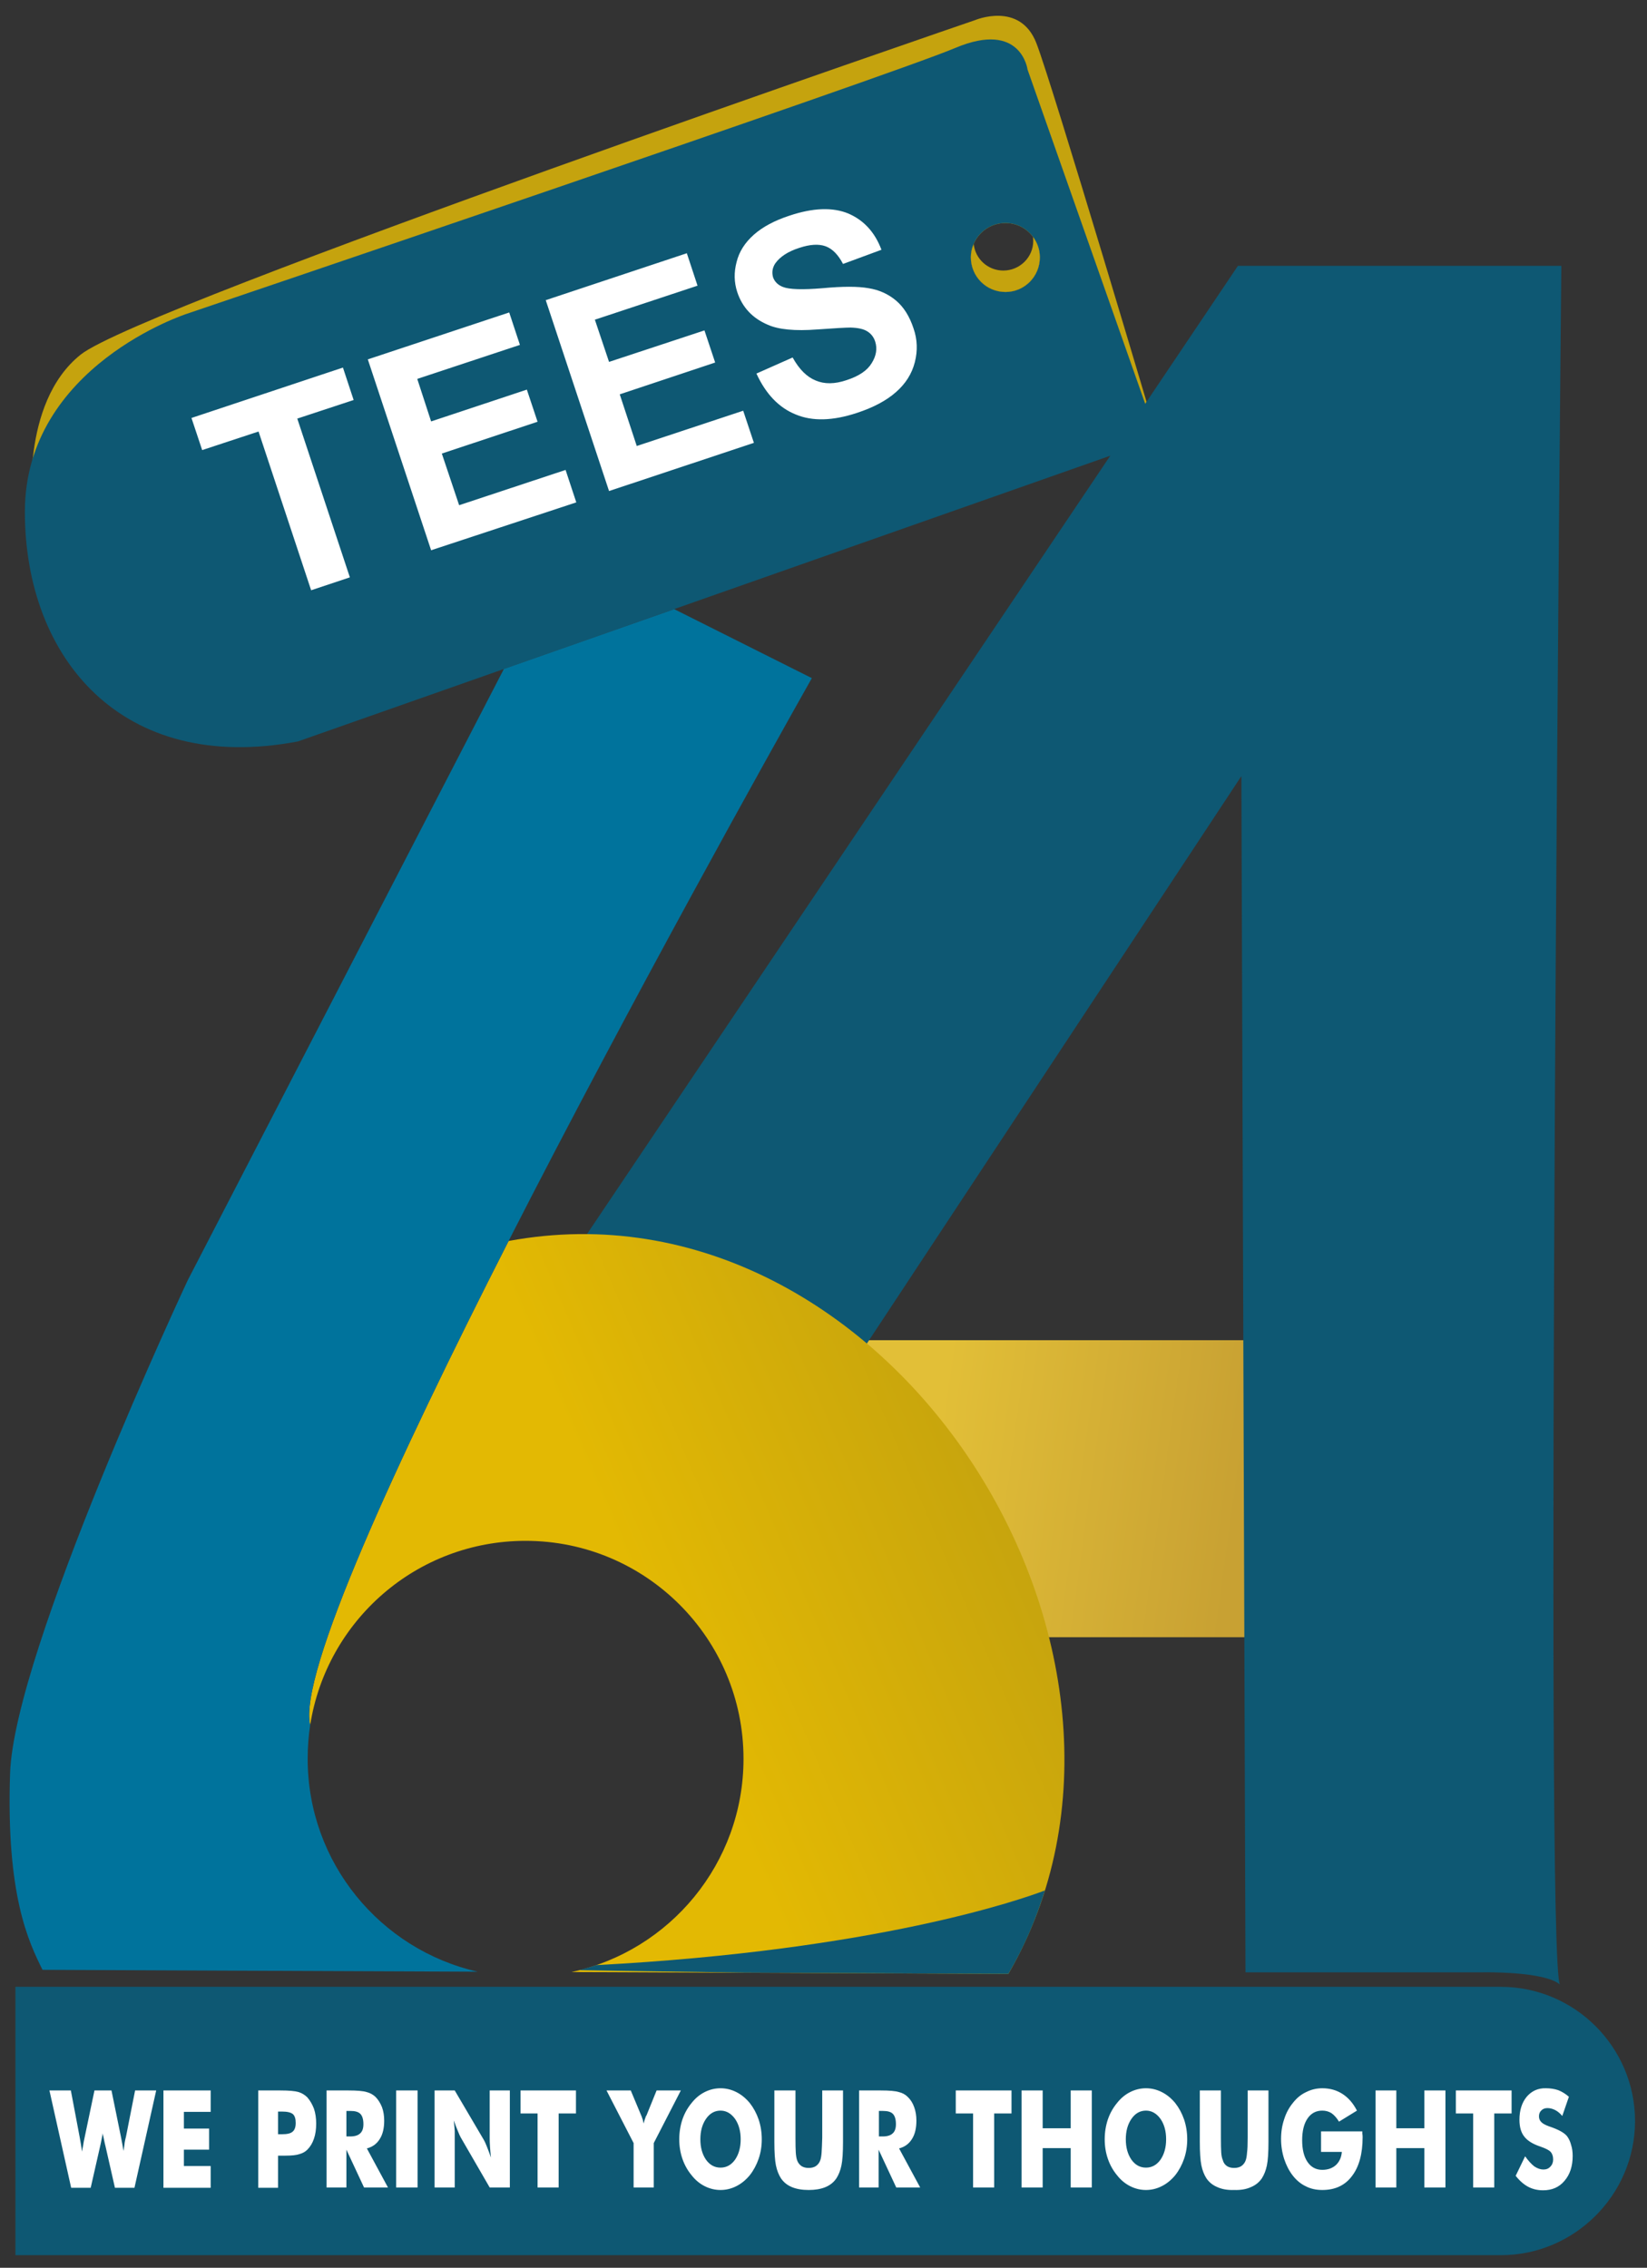
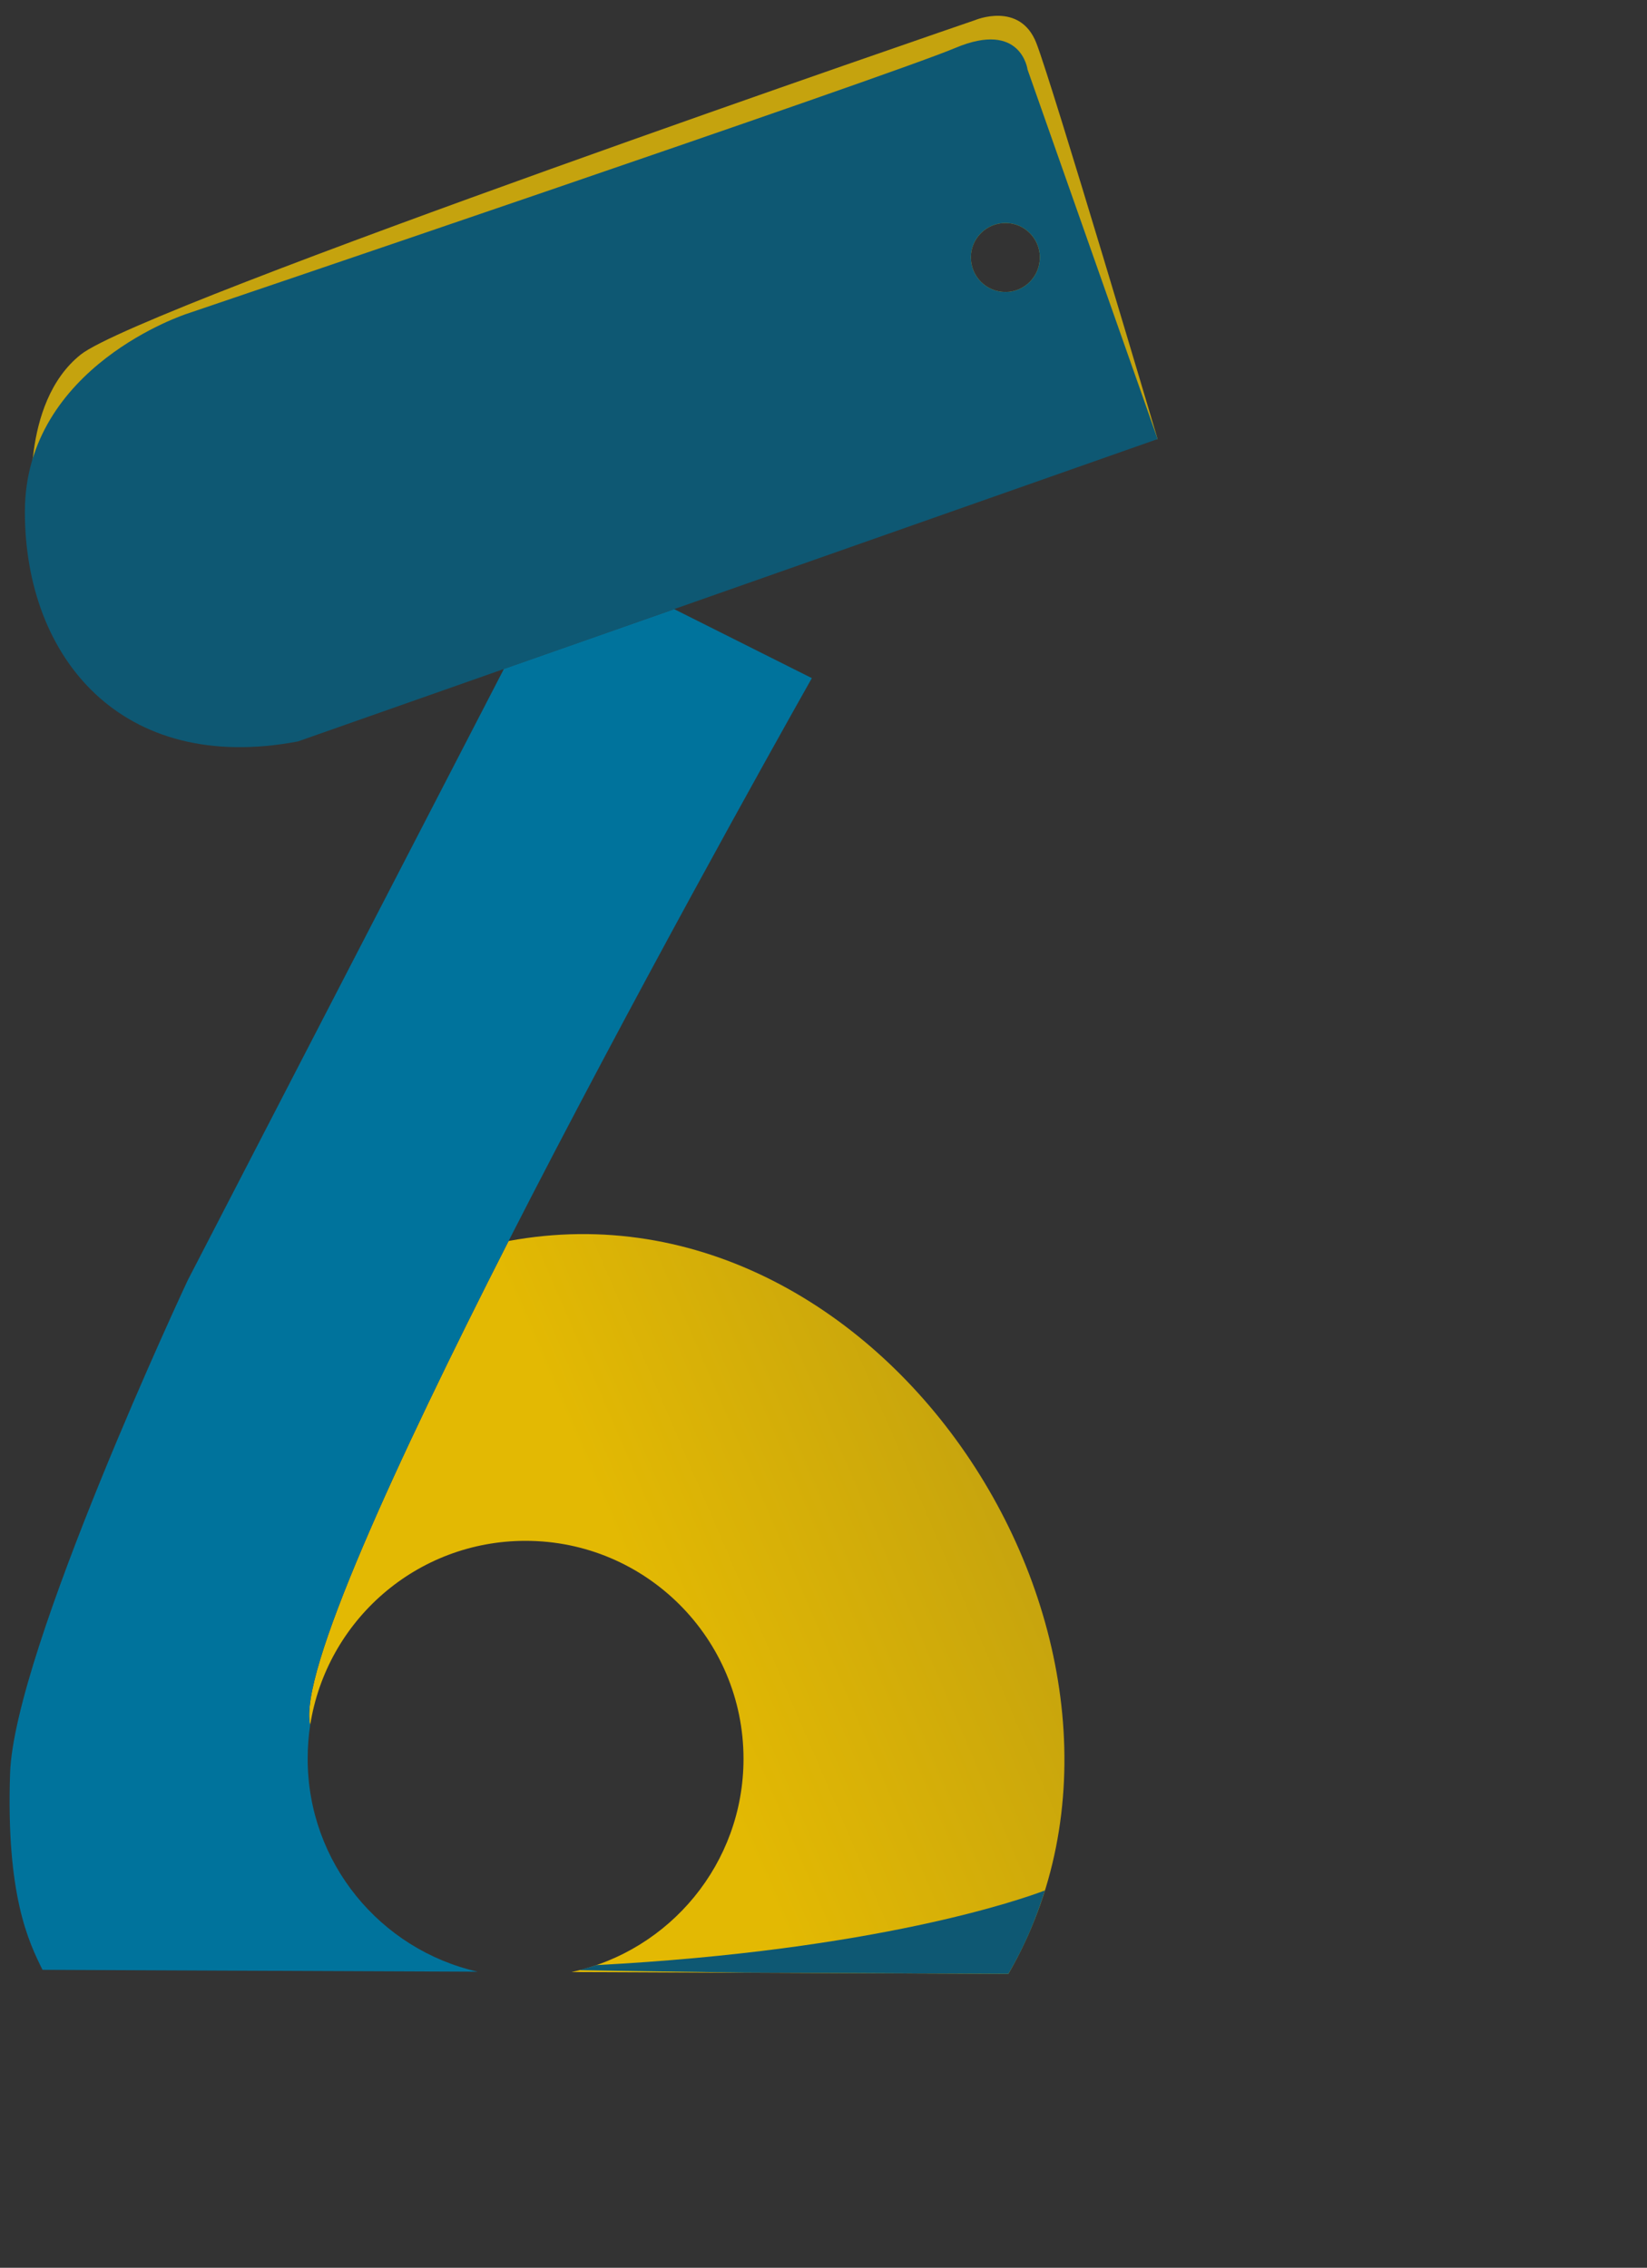
<svg xmlns="http://www.w3.org/2000/svg" viewBox="0 0 523 720" width="523" height="720">
  <rect x="0" y="0" width="523" height="720" fill="#333333" stroke="none" />
  <title>New Project</title>
  <defs>
    <linearGradient id="g1" x2="1" gradientUnits="userSpaceOnUse" gradientTransform="matrix(96.572,13.45,-9.595,68.891,298.367,450.301)">
      <stop offset="0" stop-color="#e2bf37" />
      <stop offset="1" stop-color="#c8a133" />
    </linearGradient>
    <linearGradient id="g2" x2="1" gradientUnits="userSpaceOnUse" gradientTransform="matrix(115.927,-50.178,60.686,140.206,201.957,505.289)">
      <stop offset="0" stop-color="#e3b903" />
      <stop offset="1" stop-color="#c5a30e" />
    </linearGradient>
  </defs>
  <style>		.s0 { fill: #c5a30e } 		.s1 { fill: url(#g1) } 		.s2 { fill: #0e5873 } 		.s3 { fill: #ffffff } 		.s4 { fill: url(#g2) } 		.s5 { fill: #00739c } 	</style>
  <g id="Folder 1">
    <path id="Path 1" fill-rule="evenodd" class="s0" d="m10.3 162.5c0 0-4.1-34.4 15.3-49.9 19.5-15.6 284-106.2 284-106.2 0 0 14.3-6.1 19.5 7.3 5.2 13.4 38.5 125.7 38.5 125.7 0 0-334 44.3-357.3 23.1zm319.9-80.8c0-6-4.9-10.9-10.9-10.9-6.1 0-11 4.9-11 10.9 0 6.1 4.9 11 11 11 6 0 10.9-4.9 10.9-11z" />
-     <path id="Path 2" class="s1" d="m416.3 425.5v94.3h-148v-94.3z" />
-     <path id="Path 3" class="s2" d="m495.8 84.4h-102.7l-238.1 354.1 108.1 6.5 131.1-198.6 1.3 379.8h75.5c0 0 19.4-0.4 24.4 3.9-5-4.3 0.4-545.7 0.4-545.7zm-490.9 546.4h471.7c23.4 0 42.6 19.1 42.6 42.6 0 23.4-19.2 42.6-42.6 42.6h-471.7z" />
    <path id="Path 4" fill-rule="evenodd" class="s2" d="m7.9 162.5c0-46.3 51.5-62.9 51.5-62.9 0 0 223-75.5 244-84.4 20.9-8.8 22.9 6.9 22.9 6.9l41.3 117.3-273 96c-56 10.6-86.7-26.6-86.7-72.9zm322.3-80.8c0-6-4.9-10.9-10.9-10.9-6.1 0-11 4.9-11 10.9 0 6.1 4.9 11 11 11 6 0 10.9-4.9 10.9-11z" />
-     <path id="Path 5" class="s3" d="m98.8 187.4l-16.7-50.4-17.9 5.9-3.4-10.2 48.1-16 3.4 10.3-17.9 5.9 16.7 50.4zm38.1-12.7l-20.1-60.6 44.9-14.9 3.4 10.3-32.6 10.8 4.4 13.5 30.4-10.1 3.4 10.2-30.4 10.1 5.5 16.4 33.8-11.2 3.4 10.3zm56.5-18.8l-20.1-60.6 44.8-14.9 3.4 10.3-32.6 10.8 4.5 13.4 30.3-10 3.4 10.2-30.3 10.1 5.4 16.4 33.8-11.2 3.4 10.2zm46.8-37.3l11.5-5.1q3.1 5.6 7.3 7.3 4.2 1.8 9.8-0.1 5.9-1.9 8-5.4 2.2-3.5 1.1-6.9-0.7-2.1-2.5-3.2-1.7-1.1-5.3-1.2-2.3 0-10.6 0.6-10.6 0.8-15.7-1.5-7.3-3.1-9.7-10.4-1.5-4.6-0.2-9.5 1.2-4.9 5.5-8.7 4.2-3.7 11.2-6 11.3-3.8 18.8-0.7 7.4 3.2 10.5 11.5l-12.2 4.5q-2.3-4.4-5.5-5.6-3.3-1.2-8.4 0.5-5.3 1.7-7.6 4.9-1.4 2.1-0.7 4.5 0.8 2.1 3.1 3 3 1.2 12.6 0.4 9.6-0.9 14.6 0 5 0.8 8.7 3.9 3.7 3.1 5.6 8.9 1.8 5.2 0.4 10.7-1.4 5.5-6 9.5-4.5 4-12.4 6.6-11.5 3.8-19.4 0.5-8-3.2-12.5-13z" />
    <path id="Path 6" class="s4" d="m320.2 626.7c59.2-102.1-38.3-255-158.7-232.7-35.8 70.3-66.8 137.6-63 153.7 5.2-33.2 33.8-58.5 68.4-58.5 38.2 0 69.2 31 69.2 69.2 0 33.2-23.4 61-54.6 67.7z" />
    <path id="Path 7" class="s2" d="m331.8 600.2c-7.1 2.7-53.1 19-142.4 23.7q-2.8 0.9-5.6 1.6c15 0.3 33.7 0.5 52.6 0.8l83.8 0.4c5-8.5 8.8-17.4 11.6-26.5z" />
    <path id="Path 8" class="s5" d="m98.5 547.7c-3.8-16.1 27.2-83.3 63-153.7q0 0 0 0c39-76.4 83.7-156.4 96.3-178.7l-43.7-21.9-54.1 19-100.4 194.1c0 0-55.2 117.7-56.4 156.6-1.3 38.9 6 53.6 10.3 62.3l138.2 0.6c-30.9-7-54-34.6-54-67.6q0-5.5 0.8-10.7z" />
-     <path id="Path 9" class="s0" d="m328.1 76.5c0 5.2-4.3 9.4-9.5 9.4-4.9 0-8.9-3.7-9.4-8.4-0.6 1.3-0.9 2.7-0.9 4.2 0 6.1 4.9 11 11 11 6 0 10.9-4.9 10.9-11 0-2.4-0.8-4.7-2.2-6.5q0.1 0.6 0.1 1.3z" />
-     <path id="Path 10" fill-rule="evenodd" class="s3" d="m35.4 663.7l3 14.7q0.2 1 0.4 2.1 0.2 1 0.4 2.4 0.3-1.6 0.4-2.7 0.2-1.1 0.4-1.8l2.9-14.7h6.7l-6.9 30.9h-6.2l-3-13.2q-0.2-0.7-0.6-2.7-0.2-0.9-0.3-1.4 0 0.4-0.2 1.2-0.4 2.1-0.6 2.9l-3 13.2h-6.2l-6.9-30.9h6.8l2.8 14.8q0.2 1.1 0.4 2.3 0.2 1.1 0.3 2.3 0.2-0.9 0.4-1.9 0.1-0.9 0.5-2.7l3.1-14.8zm16.5 30.9v-30.9h15v6.8h-8.5v5.3h8v6.7h-8v5.2h8.5v6.9zm36.4 0h-6.3v-30.9h7q4.1 0 5.8 0.5 1.6 0.5 2.8 1.7 1.3 1.5 2.1 3.6 0.7 2.1 0.7 4.7 0 2.8-0.7 4.8-0.7 2.1-2.1 3.5-1 1-2.5 1.4-1.4 0.5-4.5 0.5h-2.3zm0-17h1.3q2.4 0 3.3-0.8 1-0.8 1-2.8 0-2-0.9-2.8-1-0.8-3.4-0.8h-1.3zm15.4 16.9v-30.8h7q4.1 0 5.7 0.5 1.6 0.4 2.8 1.5 1.3 1.3 2.1 3.3 0.7 1.9 0.7 4.3 0 3.6-1.4 5.8-1.4 2.3-4.1 3l6.7 12.4h-7.6l-5.6-12v12zm6.3-16.2h1.2q2.2 0 3.2-1 1-0.9 1-2.9 0-2.3-1-3.3-0.9-0.9-3.1-0.9h-1.3zm22.6-14.6v30.8h-6.8v-30.8zm5.4 30.8v-30.8h6.4l9.3 15.8q0.3 0.5 0.9 2 0.6 1.5 1.3 3.5-0.2-1.9-0.3-3.4-0.1-1.5-0.1-2.7v-15.2h6.4v30.8h-6.4l-9.2-15.9q-0.3-0.5-0.9-2-0.6-1.4-1.3-3.4 0.2 1.9 0.3 3.4 0 1.5 0 2.7v15.2zm32.7 0v-23.5h-5.4v-7.3h17.6v7.3h-5.5v23.5zm30.5 0v-14.1l-8.6-16.7h7.7l3.3 7.9q0 0.1 0.1 0.2 0.5 1.3 0.7 2.4 0.2-1 0.7-2.3 0.1-0.2 0.2-0.3l3.2-7.9h7.7l-8.6 16.7v14.1zm40.7-15.3q0 3.3-1 6.2-1 2.9-2.8 5.2-1.9 2.3-4.3 3.5-2.4 1.2-5 1.2-2.6 0-5-1.2-2.4-1.2-4.2-3.5-1.9-2.3-2.9-5.2-1-2.9-1-6.2 0-3.3 1-6.3 1-2.9 2.9-5.2 1.8-2.3 4.2-3.5 2.4-1.2 5-1.2 2.6 0 5 1.2 2.4 1.2 4.3 3.5 1.8 2.3 2.8 5.2 1 3 1 6.3zm-13.1 9q2.8 0 4.6-2.5 1.8-2.6 1.8-6.5 0-3.9-1.8-6.5-1.9-2.6-4.6-2.6-2.8 0-4.6 2.6-1.8 2.6-1.8 6.5 0 3.9 1.8 6.5 1.8 2.5 4.6 2.5zm17.1-24.5h6.7v15q0 3.3 0.1 4.7 0.1 1.5 0.4 2.4 0.4 1.2 1.4 1.9 0.9 0.6 2.3 0.6 1.4 0 2.3-0.6 1-0.7 1.4-1.9 0.3-0.9 0.4-2.4 0.1-1.4 0.2-4.7v-15h6.6v16.3q0 5.1-0.5 7.5-0.5 2.4-1.6 4.1-1.3 1.9-3.5 2.8-2.2 0.9-5.3 0.9-3.1 0-5.3-0.9-2.2-0.9-3.5-2.8-1.1-1.7-1.6-4.1-0.5-2.4-0.5-7.5zm26.9 30.8v-30.8h6.9q4.1 0 5.7 0.5 1.7 0.4 2.8 1.5 1.4 1.3 2.1 3.3 0.7 1.9 0.7 4.3 0 3.6-1.4 5.8-1.4 2.3-4.1 3l6.7 12.4h-7.6l-5.6-12v12zm6.3-16.2h1.2q2.2 0 3.2-1 1-0.9 1-2.9 0-2.3-1-3.3-0.9-0.9-3.1-0.9h-1.3zm29.9 16.2v-23.5h-5.5v-7.3h17.7v7.3h-5.5v23.5zm15.4 0v-30.8h6.7v12h8.9v-12h6.7v30.8h-6.7v-12.5h-8.9v12.5zm52.6-15.3q0 3.3-1 6.2-1 2.9-2.8 5.2-1.9 2.3-4.3 3.5-2.4 1.2-5 1.2-2.6 0-5-1.2-2.4-1.2-4.2-3.5-1.9-2.3-2.9-5.2-1-2.9-1-6.2 0-3.3 1-6.3 1-2.9 2.9-5.2 1.8-2.3 4.2-3.5 2.4-1.2 5-1.2 2.6 0 5 1.2 2.4 1.2 4.3 3.5 1.8 2.3 2.8 5.2 1 3 1 6.3zm-13.1 9q2.8 0 4.6-2.5 1.8-2.6 1.8-6.5 0-3.9-1.8-6.5-1.9-2.6-4.6-2.6-2.8 0-4.6 2.6-1.8 2.6-1.8 6.5 0 3.9 1.8 6.5 1.8 2.5 4.6 2.5zm17.1-24.5h6.7v15q0 3.3 0.1 4.7 0.1 1.5 0.5 2.4 0.3 1.2 1.3 1.9 0.9 0.6 2.3 0.6 1.4 0 2.3-0.6 1-0.7 1.4-1.9 0.3-0.9 0.4-2.4 0.2-1.4 0.2-4.7v-15h6.6v16.3q0 5.1-0.5 7.5-0.5 2.4-1.6 4.1-1.3 1.9-3.5 2.8-2.2 1-5.3 0.9-3.1 0.1-5.3-0.9-2.2-0.9-3.5-2.8-1.1-1.7-1.6-4.1-0.5-2.4-0.5-7.5zm38.5 19.5v-6.5h13.1q0 0.3 0 0.7 0.1 0.4 0.1 1.1 0 8-3.4 12.4-3.3 4.4-9.4 4.4-3 0-5.3-1.2-2.3-1.1-4.1-3.4-1.7-2.2-2.7-5.2-1-3.1-1-6.4 0-3.4 1-6.3 0.9-2.9 2.8-5.2 1.8-2.3 4.2-3.4 2.4-1.2 5.1-1.2 3.6 0 6.4 1.8 2.8 1.8 4.6 5.3l-5.7 3.5q-1.1-1.8-2.4-2.7-1.3-0.8-2.9-0.8-3 0-4.7 2.5-1.7 2.5-1.7 6.9 0 4.4 1.7 6.9 1.7 2.5 4.7 2.5 2.6 0 4.3-1.5 1.7-1.6 1.9-4.2zm17.3 11.3v-30.8h6.6v12h8.9v-12h6.7v30.8h-6.7v-12.5h-8.9v12.5zm31 0v-23.5h-5.5v-7.3h17.7v7.3h-5.5v23.5zm16.5-9.9q1.5 2.1 2.9 3.2 1.5 1 2.9 1 1.4 0 2.2-0.9 0.9-0.9 0.9-2.3 0-1.5-0.8-2.4-0.7-0.8-3.3-1.7-3.6-1.2-5.1-3.2-1.5-1.9-1.5-5.3 0-4.5 2.3-7.3 2.4-2.8 6.1-2.7 2.1 0 3.9 0.6 1.8 0.7 3.4 2.1l-2.1 6.1q-1.1-1.3-2.3-1.9-1.2-0.6-2.4-0.6-1.2 0-1.9 0.7-0.8 0.7-0.8 1.9 0 1.1 0.7 1.8 0.6 0.7 2.5 1.4l0.3 0.1q4.1 1.4 5.4 3 0.9 1.2 1.3 2.8 0.5 1.5 0.5 3.5 0 4.9-2.6 7.9-2.5 3-6.8 3-2.6 0-4.7-1.1-2.1-1.1-4-3.5z" />
  </g>
</svg>